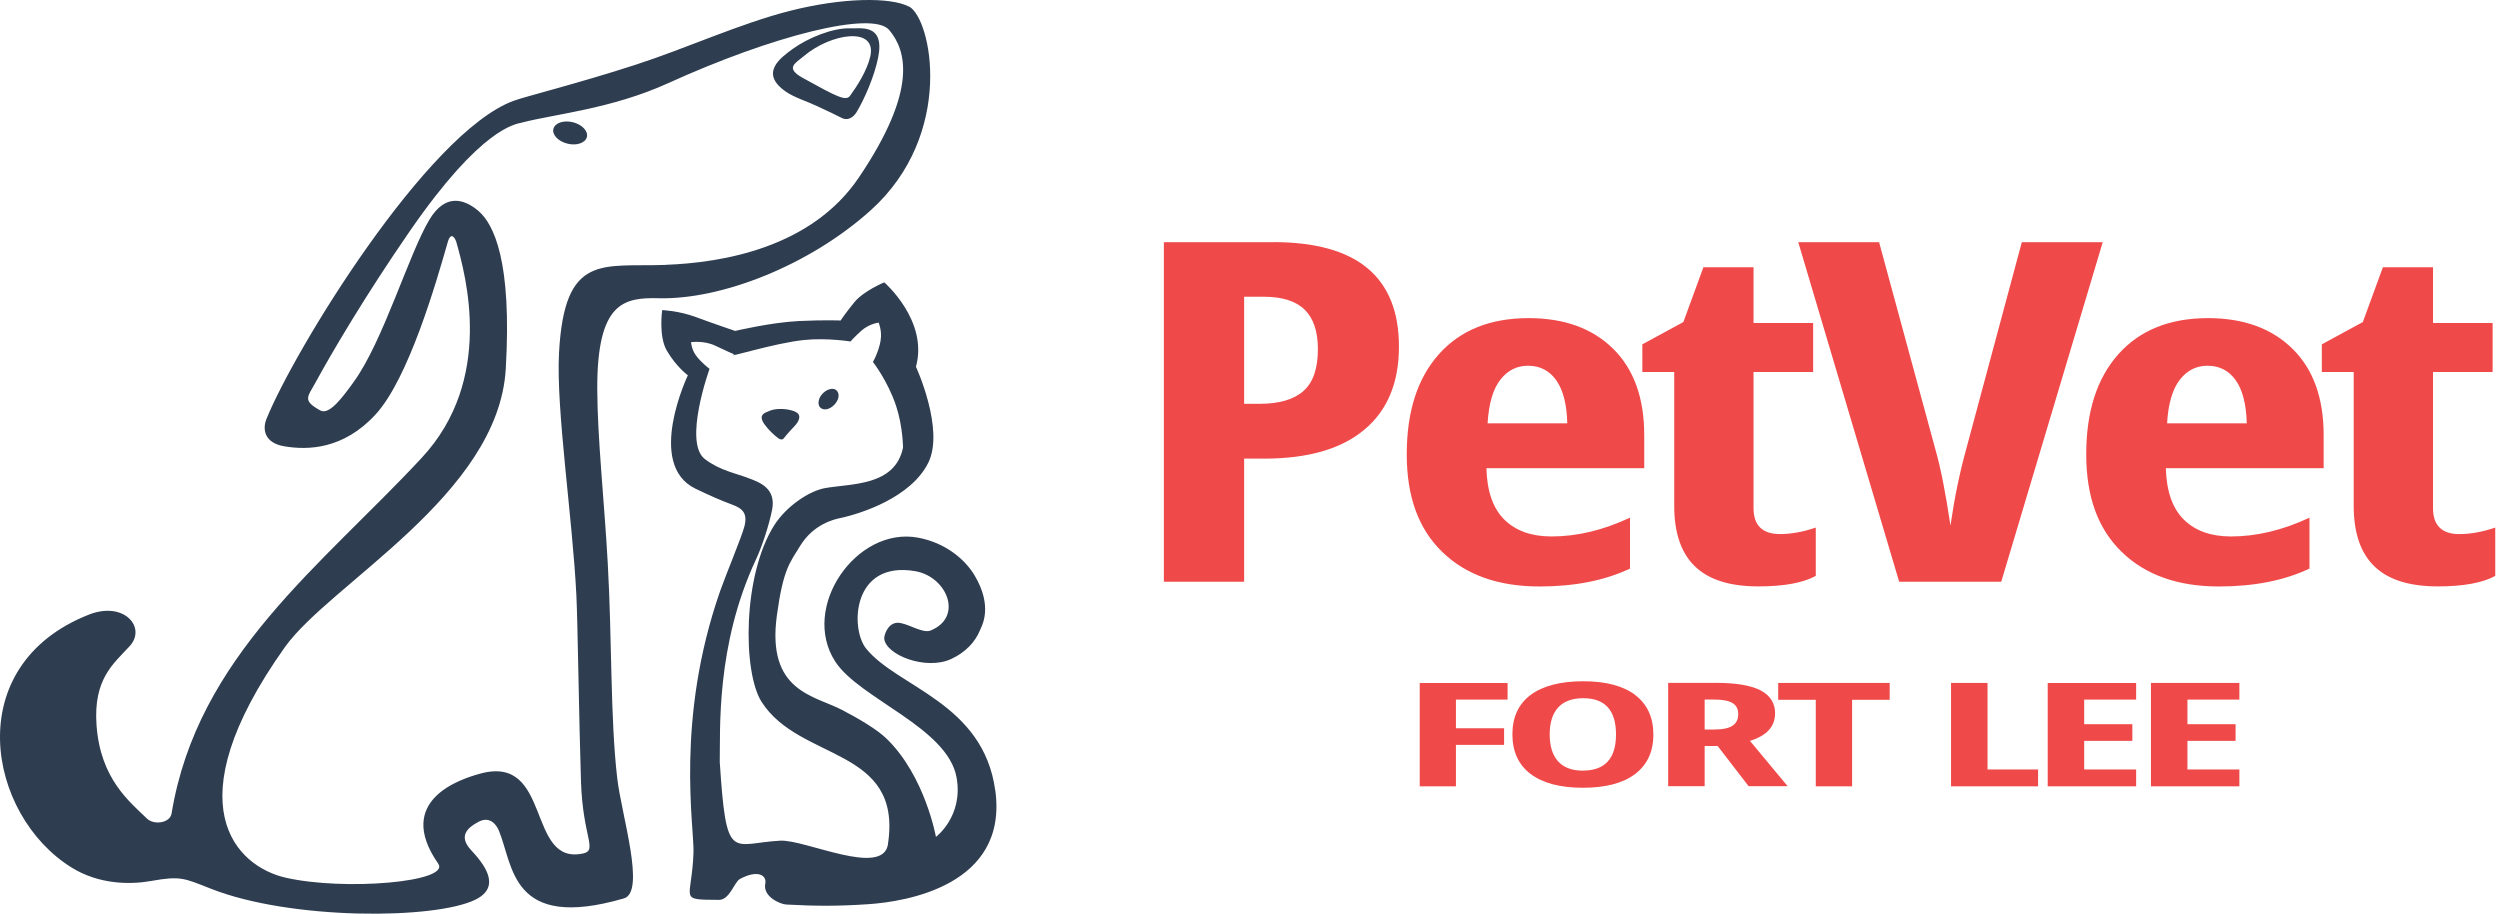
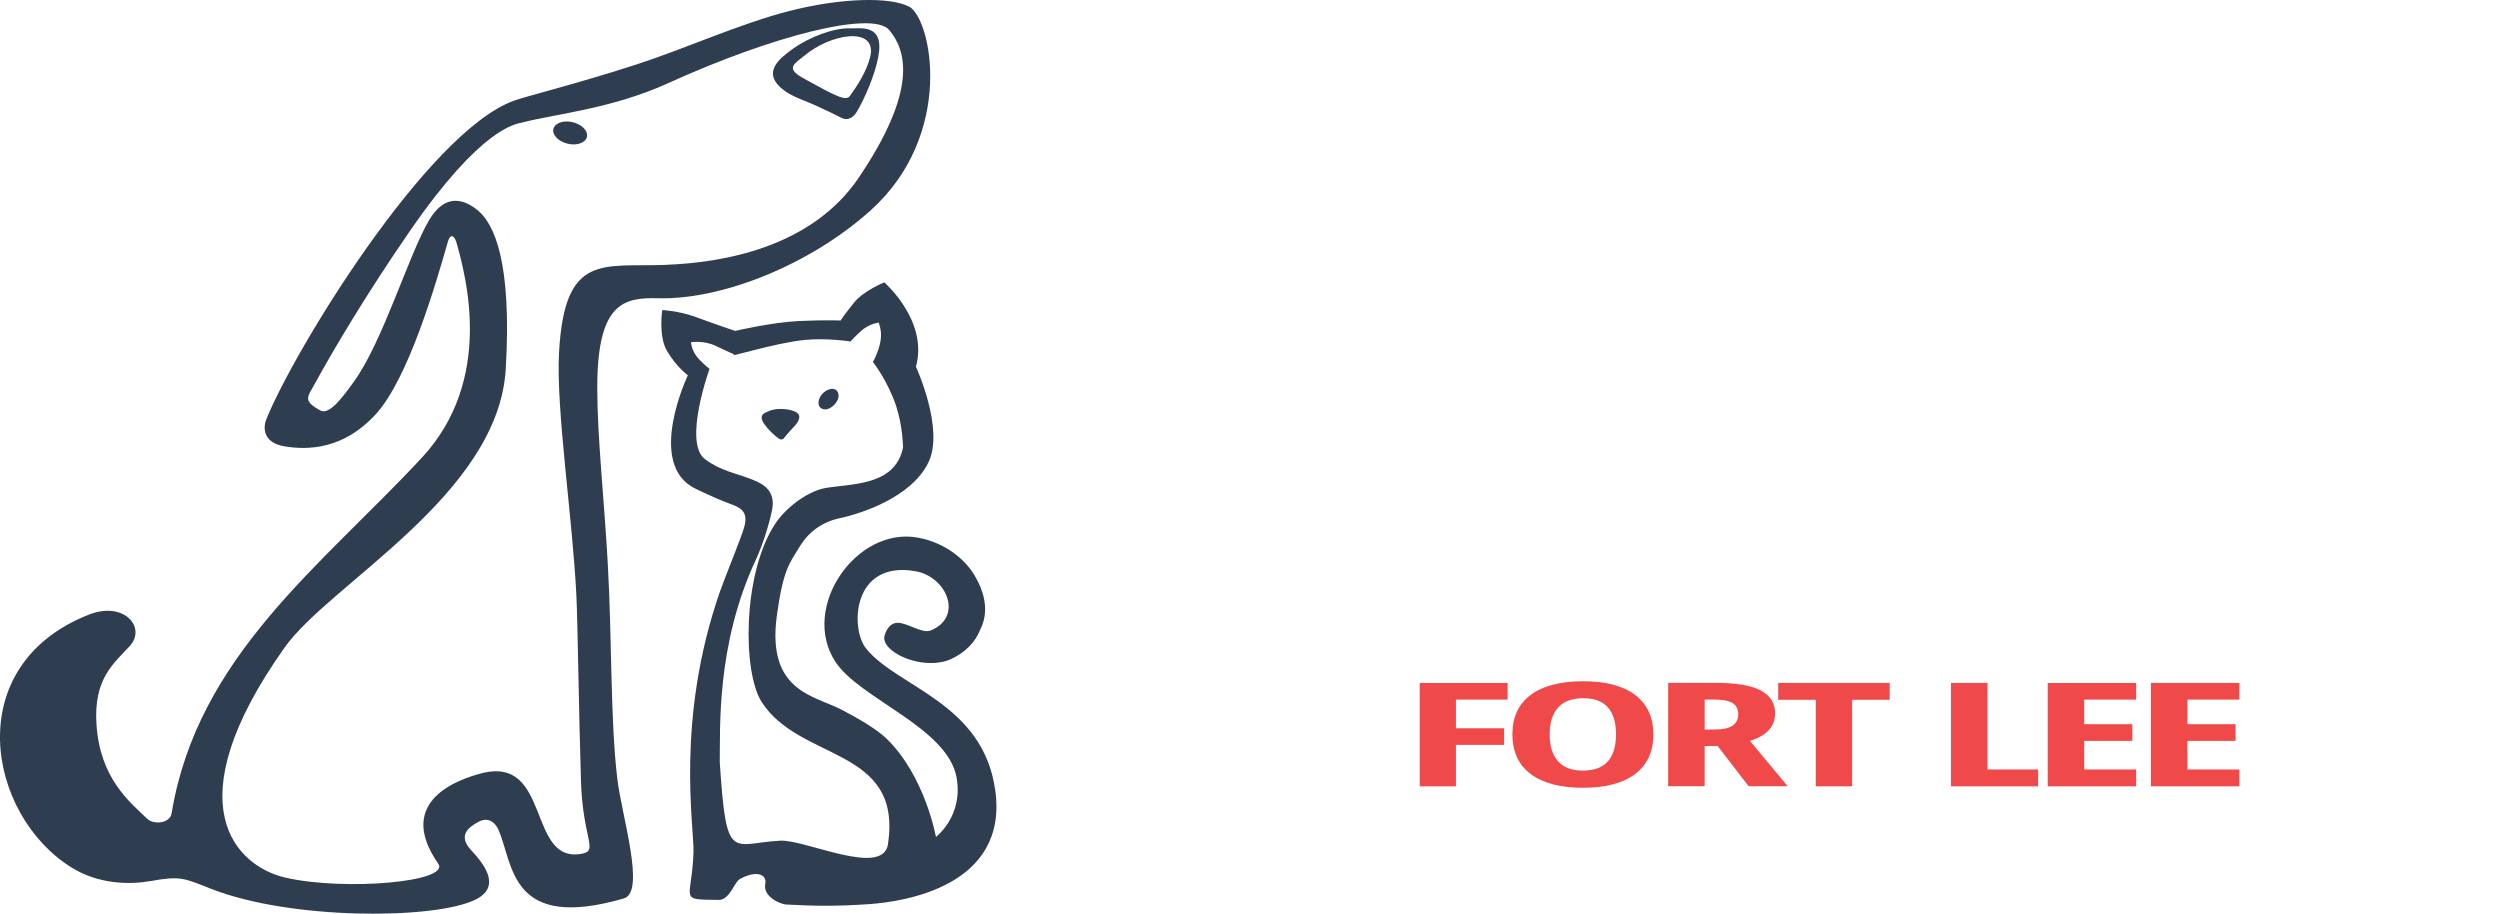
<svg xmlns="http://www.w3.org/2000/svg" width="197" height="72" viewBox="0 0 197 72" fill="none">
  <path fill-rule="evenodd" clip-rule="evenodd" d="M45.132 9.63C44.402 9.452 43.723 9.693 43.608 10.158C43.493 10.622 43.993 11.144 44.724 11.322C45.454 11.5 46.132 11.259 46.247 10.794C46.362 10.33 45.862 9.808 45.138 9.63H45.132ZM67.002 2.235C65.634 2.178 63.662 2.992 62.477 3.847C61.471 4.576 59.816 5.781 61.949 7.238C62.621 7.697 63.587 7.983 64.386 8.362C65.266 8.775 65.858 9.045 66.335 9.297C66.749 9.515 67.209 9.314 67.502 8.832C68.1 7.84 68.9 6.033 69.198 4.536C69.745 1.816 67.784 2.27 66.996 2.235H67.002ZM68.583 4.432C68.336 5.551 67.514 6.825 66.985 7.547C66.657 8.001 65.944 7.622 63.282 6.153C61.816 5.345 62.679 4.989 63.351 4.415C65.467 2.62 69.101 2.052 68.583 4.432ZM71.625 0.52C70.182 -0.237 66.404 -0.203 62.236 0.858C58.303 1.857 54.055 3.819 50.099 5.098C45.408 6.618 41.435 7.588 40.458 7.949C33.639 10.473 23.164 27.632 20.991 33.03C20.692 33.776 20.789 34.889 22.376 35.164C24.262 35.491 27.073 35.411 29.603 32.651C32.196 29.823 34.369 22.279 35.283 19.078C35.553 18.132 35.904 18.889 35.944 19.021C36.721 21.757 38.951 29.921 33.237 36.071C25.383 44.532 15.563 51.68 13.522 64.095C13.396 64.875 12.125 65.024 11.59 64.513C10.216 63.182 7.905 61.37 7.606 57.136C7.347 53.476 8.969 52.283 10.222 50.912C11.567 49.437 9.768 47.343 7.003 48.433C-3.174 52.438 -1.035 64.232 5.651 68.368C7.784 69.688 10.216 69.722 11.889 69.424C14.229 69.005 14.494 69.195 16.621 70.032C22.911 72.516 34.289 72.47 37.474 70.887C39.59 69.837 38.078 68.019 37.106 66.969C36.111 65.89 36.824 65.225 37.704 64.76C38.687 64.238 39.176 65.133 39.302 65.431C40.463 68.179 40.211 73.394 49.162 70.795C50.904 70.29 48.978 64.249 48.639 61.33C48.087 56.597 48.231 50.424 47.892 44.395C47.616 39.427 47.075 34.545 47.064 30.644C47.046 23.817 49.156 23.433 51.899 23.501C56.878 23.628 63.811 20.891 68.606 16.577C75.287 10.565 73.401 1.444 71.625 0.508V0.52ZM52.451 20.874C47.478 21.058 44.477 19.899 44.051 27.798C43.809 32.279 45.12 40.809 45.419 46.93C45.523 48.978 45.621 56.614 45.782 61.599C45.925 65.971 47.104 66.992 45.965 67.25C41.458 68.254 43.528 59.402 37.842 60.962C36.393 61.358 31.023 63.016 34.53 68.053C35.542 69.51 27.114 70.216 22.503 69.16C18.651 68.277 13.585 63.486 22.434 51.015C25.998 45.989 39.268 39.019 39.854 29.072C40.349 20.61 38.928 17.644 37.663 16.589C36.577 15.688 35.094 15.206 33.829 17.323C32.213 20.031 30.201 26.869 27.89 30.07C27.004 31.303 25.947 32.732 25.245 32.347C23.814 31.561 24.239 31.28 24.825 30.208C26.148 27.781 28.821 23.238 32.294 18.212C37.957 10.003 40.642 9.785 41.13 9.659C43.666 8.993 48.179 8.586 52.635 6.561C60.885 2.809 68.767 0.807 70.072 2.367C71.412 3.968 72.361 7.06 67.669 14.001C63.938 19.52 56.952 20.702 52.451 20.868V20.874ZM78.426 62.288C77.483 55.369 70.722 54.17 68.25 51.107C66.974 49.523 67.152 44.154 72.119 45.008C74.626 45.439 75.937 48.628 73.332 49.684C72.665 49.953 71.423 49.03 70.693 49.076C69.917 49.127 69.664 50.103 69.676 50.298C69.75 51.589 72.959 52.868 74.971 51.921C76.08 51.405 76.851 50.579 77.213 49.684C77.351 49.34 78.294 47.831 76.776 45.307C76.052 44.102 74.517 42.765 72.326 42.364C67.479 41.48 63.058 47.854 65.812 52.122C67.709 55.065 74.678 57.319 75.379 61.272C75.925 64.324 73.752 65.948 73.752 65.948C73.752 65.948 72.901 61.175 69.883 58.226C69.124 57.48 67.658 56.625 66.376 55.954C64.162 54.795 60.396 54.514 61.218 48.491C61.719 44.825 62.242 44.343 63.047 43.023C64.099 41.297 65.743 40.924 66.151 40.838C67.905 40.465 71.786 39.191 73.142 36.478C74.459 33.85 72.177 28.9 72.177 28.9C73.177 25.274 69.681 22.251 69.681 22.251C69.681 22.251 68.072 22.91 67.336 23.8C66.646 24.637 66.238 25.257 66.238 25.257C66.238 25.257 65.053 25.199 62.961 25.297C60.782 25.4 57.93 26.077 57.93 26.077C57.93 26.077 56.268 25.515 54.825 24.981C53.474 24.482 52.181 24.436 52.181 24.436C52.181 24.436 51.882 26.485 52.543 27.626C53.296 28.917 54.204 29.571 54.204 29.571C54.204 29.571 50.847 36.61 54.814 38.514C55.941 39.054 56.826 39.444 57.654 39.748C58.545 40.069 58.919 40.465 58.66 41.48C58.447 42.306 57.171 45.358 56.745 46.58C53.204 56.729 54.71 65.133 54.647 67.175C54.52 70.973 53.371 70.881 56.654 70.91C57.499 70.916 57.867 69.504 58.298 69.269C59.689 68.512 60.442 68.954 60.304 69.636C60.097 70.652 61.477 71.248 61.949 71.277C64.38 71.409 66.088 71.409 68.457 71.248C71.308 71.053 79.45 69.808 78.432 62.305L78.426 62.288ZM69.975 66.521C69.572 69.149 63.461 66.143 61.483 66.246C57.614 66.452 57.24 68.064 56.717 60.044C56.769 57.555 56.401 50.866 59.563 44.102C60.069 43.023 60.609 41.337 60.839 40.184C61.19 38.457 59.804 38.004 59.103 37.723C58.005 37.287 56.763 37.103 55.544 36.174C53.819 34.86 55.912 29.066 55.912 29.066C55.912 29.066 55.216 28.544 54.814 27.97C54.492 27.511 54.452 26.966 54.452 26.966C54.452 26.966 55.469 26.811 56.366 27.242C57.372 27.724 57.861 27.924 57.861 27.924C57.067 28.297 61.017 27.024 63.397 26.788C65.18 26.611 67.019 26.909 67.019 26.909C67.019 26.909 67.272 26.611 67.836 26.094C68.491 25.498 69.239 25.423 69.239 25.423C69.239 25.423 69.451 25.939 69.423 26.536C69.382 27.442 68.802 28.521 68.784 28.521C68.784 28.521 69.94 29.978 70.613 31.986C71.147 33.598 71.159 35.267 71.159 35.267C70.538 38.302 67.123 38.096 65.042 38.457C63.771 38.675 61.966 39.891 61.023 41.371C58.511 45.312 58.511 52.954 60.017 55.312C63.029 60.027 71.142 58.84 69.969 66.521H69.975ZM61.765 34.533C61.874 34.39 62.023 34.223 62.236 33.977C62.431 33.747 62.69 33.529 62.834 33.294C63.288 32.548 62.61 32.393 62.202 32.296C61.719 32.187 61 32.193 60.586 32.399C60.35 32.514 59.683 32.634 60.23 33.42C60.529 33.85 61.023 34.315 61.345 34.545C61.5 34.659 61.673 34.659 61.77 34.533H61.765ZM65.208 32.233C65.72 32.095 66.255 31.418 66.025 30.913C65.795 30.426 65.059 30.644 64.697 31.166C64.49 31.464 64.455 31.797 64.553 31.997C64.651 32.198 64.904 32.313 65.208 32.233Z" fill="#2E3D50" />
-   <path d="M100.337 19.085H91.713V45.841H98.037V36.14H99.618C103.056 36.14 105.689 35.383 107.506 33.863C109.329 32.343 110.237 30.163 110.237 27.317C110.237 21.827 106.937 19.079 100.337 19.079V19.085ZM102.705 30.817C101.947 31.488 100.791 31.82 99.244 31.82H98.037V23.382H99.572C101.027 23.382 102.108 23.72 102.803 24.397C103.499 25.074 103.85 26.112 103.85 27.518C103.85 29.044 103.47 30.14 102.711 30.811L102.705 30.817ZM120.454 25.068C117.435 25.068 115.078 26.015 113.388 27.908C111.697 29.801 110.852 32.428 110.852 35.796C110.852 39.163 111.784 41.682 113.652 43.495C115.521 45.307 118.073 46.214 121.31 46.214C124.081 46.214 126.462 45.743 128.445 44.803V40.793C126.335 41.779 124.277 42.273 122.265 42.273C120.684 42.273 119.442 41.831 118.545 40.948C117.648 40.064 117.176 38.71 117.13 36.892H129.566V34.293C129.566 31.379 128.756 29.107 127.128 27.495C125.501 25.883 123.276 25.068 120.459 25.068H120.454ZM117.222 33.358C117.314 31.809 117.648 30.667 118.223 29.927C118.798 29.187 119.522 28.82 120.408 28.82C121.35 28.82 122.098 29.204 122.638 29.973C123.179 30.742 123.466 31.872 123.501 33.358H117.222ZM138.179 40.041V29.314H142.876V25.453H138.179V21.058H134.229L132.648 25.378L129.417 27.134V29.314H131.929V39.875C131.929 41.986 132.47 43.569 133.556 44.625C134.643 45.68 136.304 46.208 138.552 46.208C140.565 46.208 142.077 45.933 143.083 45.382V41.573C142.077 41.917 141.14 42.084 140.271 42.084C138.874 42.084 138.179 41.401 138.179 40.035V40.041ZM159.319 19.085L154.926 35.429C154.432 37.213 154.018 39.204 153.696 41.412C153.311 38.813 152.914 36.817 152.512 35.429L148.073 19.085H141.703L149.654 45.841H157.698L165.695 19.085H159.325H159.319ZM173.997 25.068C170.973 25.068 168.621 26.015 166.931 27.908C165.241 29.801 164.395 32.428 164.395 35.796C164.395 39.163 165.327 41.682 167.195 43.495C169.064 45.307 171.617 46.214 174.853 46.214C177.625 46.214 180.005 45.743 181.988 44.803V40.793C179.878 41.779 177.82 42.273 175.808 42.273C174.227 42.273 172.985 41.831 172.088 40.948C171.191 40.064 170.72 38.71 170.668 36.892H183.104V34.293C183.104 31.379 182.293 29.107 180.66 27.495C179.027 25.883 176.808 25.068 173.991 25.068H173.997ZM170.766 33.358C170.858 31.809 171.191 30.667 171.766 29.927C172.341 29.187 173.065 28.82 173.951 28.82C174.894 28.82 175.641 29.204 176.182 29.973C176.722 30.742 177.009 31.872 177.044 33.358H170.766ZM193.815 42.089C192.418 42.089 191.722 41.407 191.722 40.041V29.314H196.419V25.453H191.722V21.058H187.772L186.191 25.378L182.96 27.134V29.314H185.472V39.875C185.472 41.986 186.013 43.569 187.099 44.625C188.186 45.68 189.848 46.208 192.096 46.208C194.108 46.208 195.62 45.933 196.626 45.382V41.573C195.62 41.917 194.683 42.084 193.815 42.084V42.089Z" fill="#F04949" />
  <path d="M111.875 61.961H114.727V58.697H118.522V57.389H114.727V55.128H118.798V53.82H111.875V61.967V61.961ZM128.859 54.767C127.905 54.044 126.542 53.683 124.76 53.683C122.977 53.683 121.575 54.044 120.614 54.761C119.654 55.478 119.177 56.517 119.177 57.865C119.177 59.213 119.654 60.268 120.614 60.991C121.575 61.714 122.949 62.075 124.737 62.075C126.525 62.075 127.893 61.714 128.847 60.991C129.802 60.268 130.285 59.23 130.285 57.882C130.285 56.534 129.808 55.495 128.859 54.773V54.767ZM124.737 60.727C123.874 60.727 123.225 60.486 122.782 59.999C122.339 59.511 122.115 58.806 122.115 57.876C122.115 56.947 122.339 56.236 122.782 55.748C123.225 55.266 123.886 55.019 124.76 55.019C126.479 55.019 127.341 55.972 127.341 57.87C127.341 59.769 126.473 60.722 124.742 60.722L124.737 60.727ZM139.88 56.23C139.88 55.415 139.501 54.807 138.742 54.405C137.983 54.01 136.81 53.809 135.218 53.809H131.452V61.955H134.327V58.783H135.35L137.793 61.955H140.869L137.897 58.381C139.213 57.974 139.875 57.251 139.875 56.224L139.88 56.23ZM136.529 57.182C136.235 57.383 135.747 57.486 135.068 57.486H134.327V55.123H135.045C135.701 55.123 136.184 55.209 136.5 55.386C136.81 55.564 136.971 55.857 136.971 56.276C136.971 56.694 136.822 56.981 136.529 57.182ZM140.122 55.145H143.083V61.961H145.946V55.145H148.907V53.815H140.122V55.145ZM156.617 53.815H153.742V61.961H160.601V60.636H156.617V53.815ZM161.36 61.961H168.328V60.636H164.234V58.381H168.029V57.067H164.234V55.128H168.328V53.82H161.36V61.967V61.961ZM176.463 55.123V53.815H169.495V61.961H176.463V60.636H172.37V58.381H176.164V57.067H172.37V55.128H176.463V55.123Z" fill="#F04949" />
</svg>